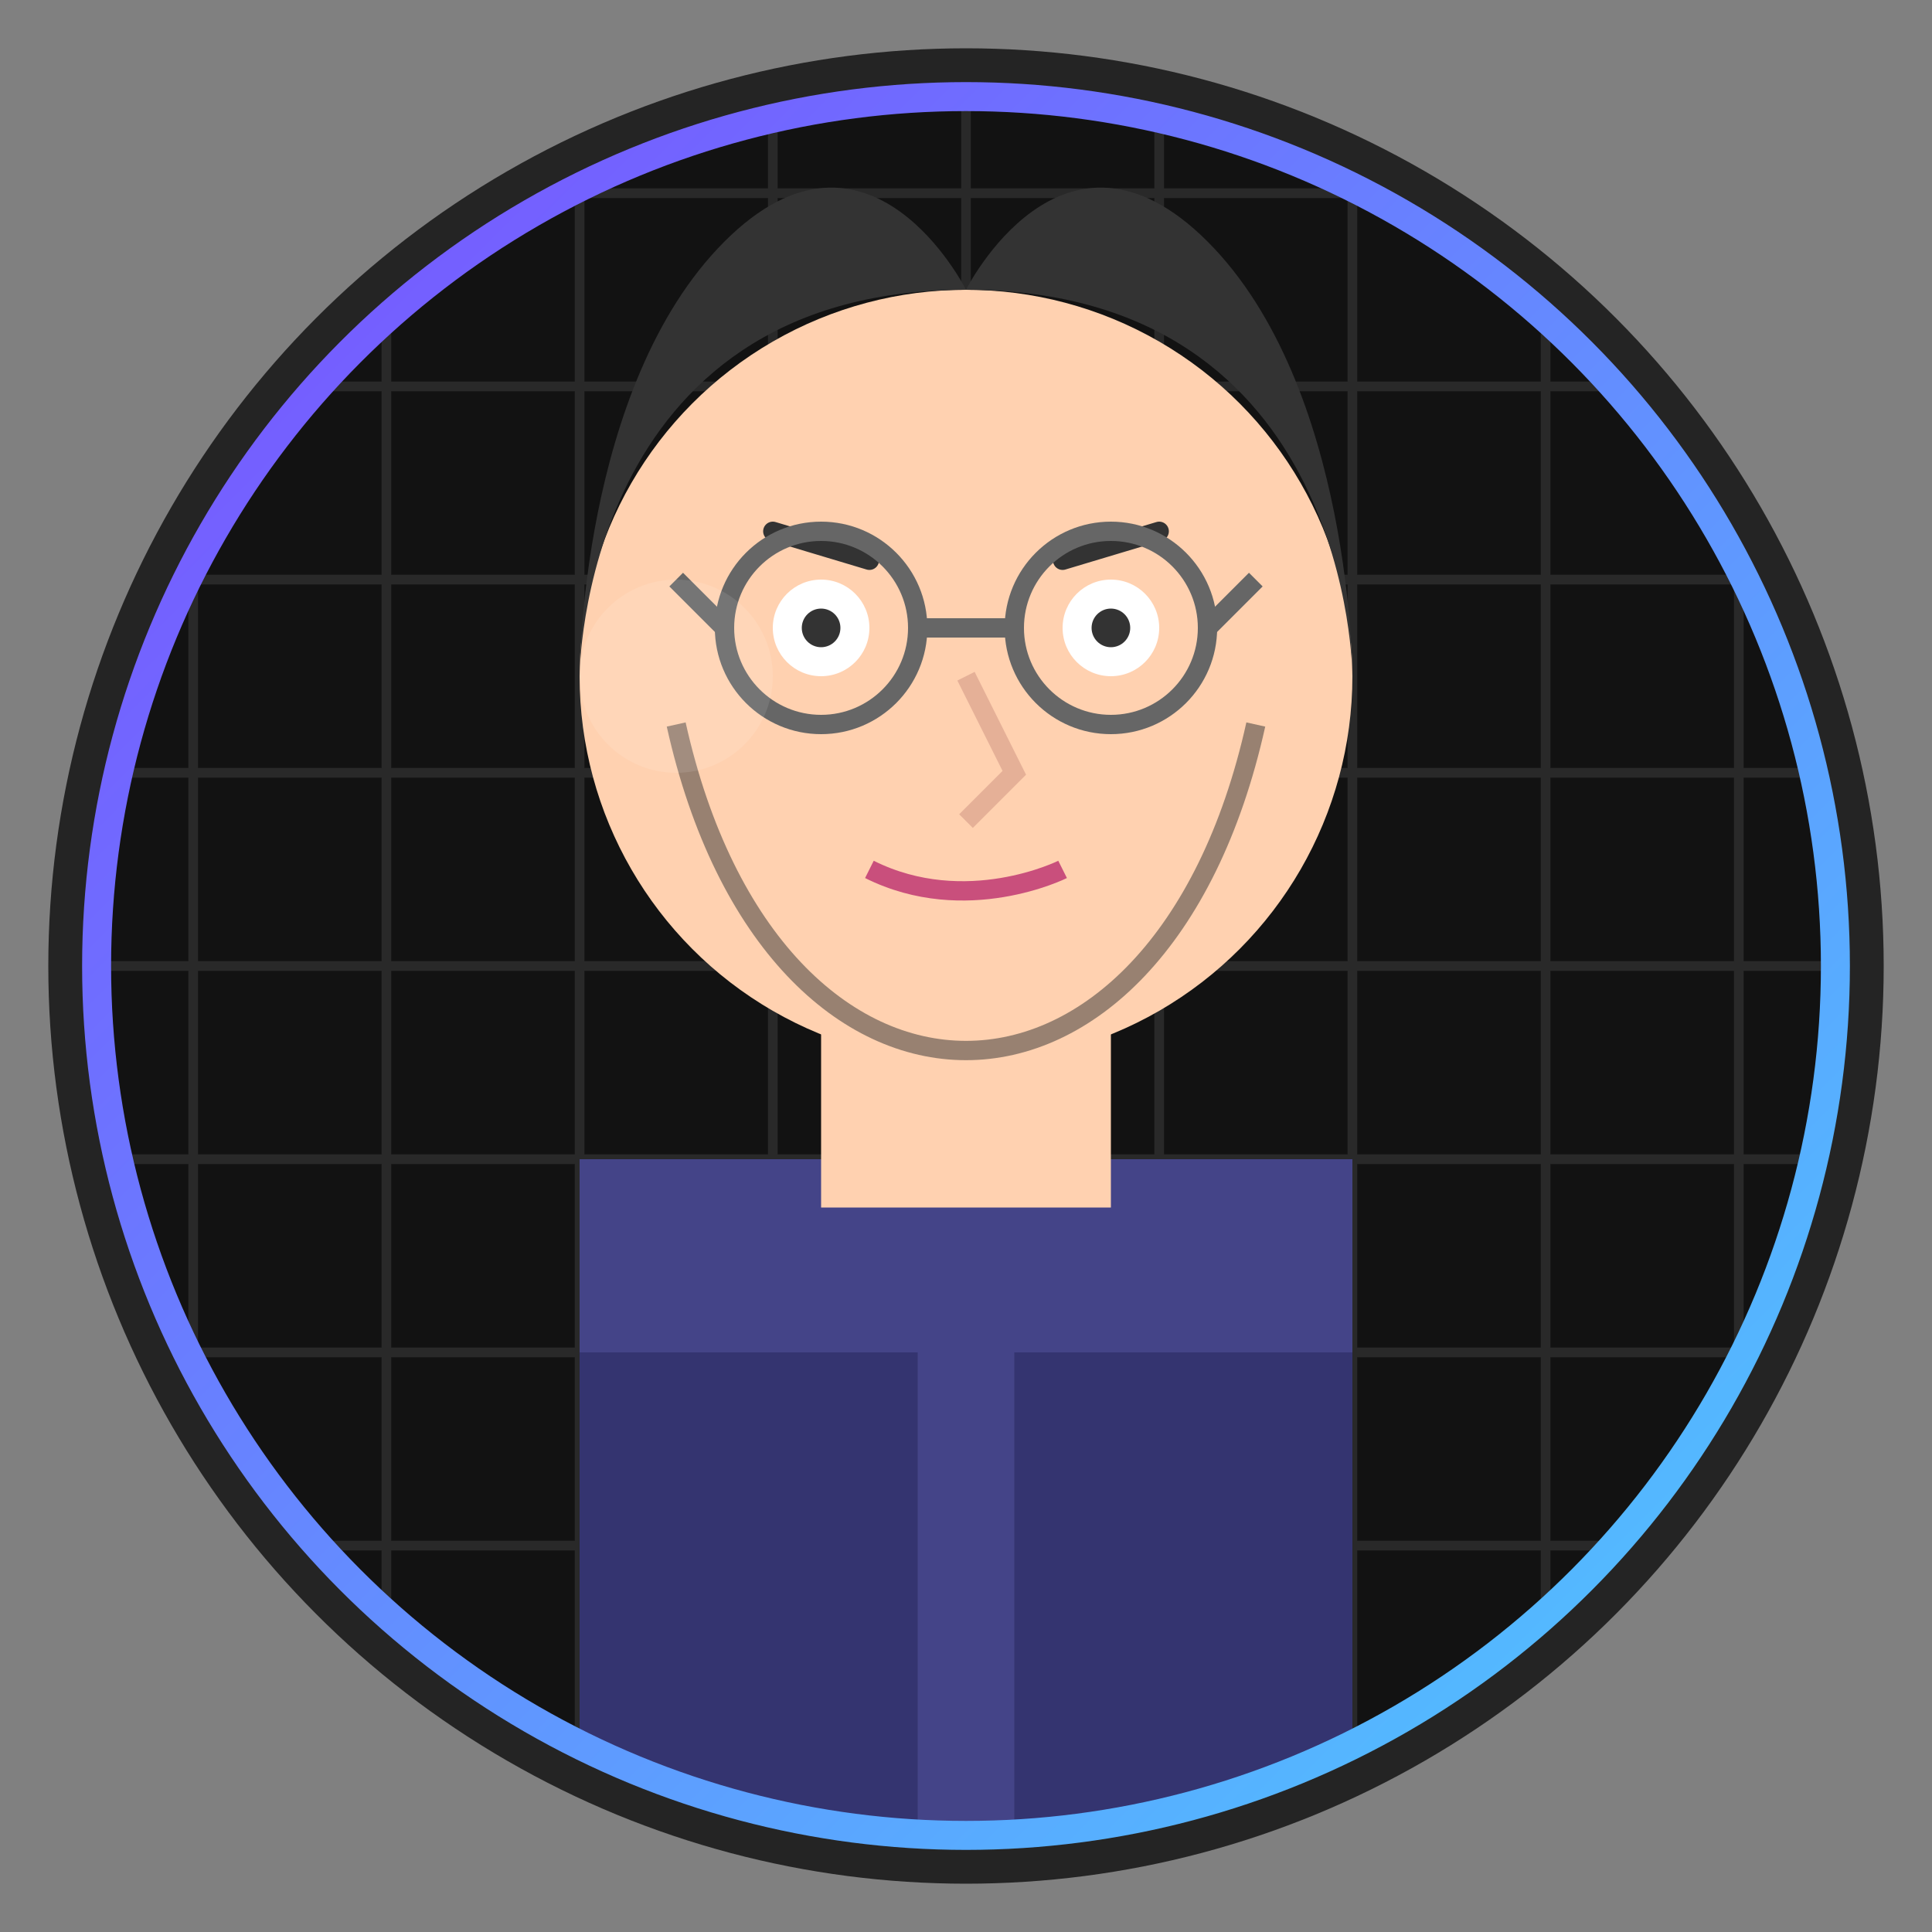
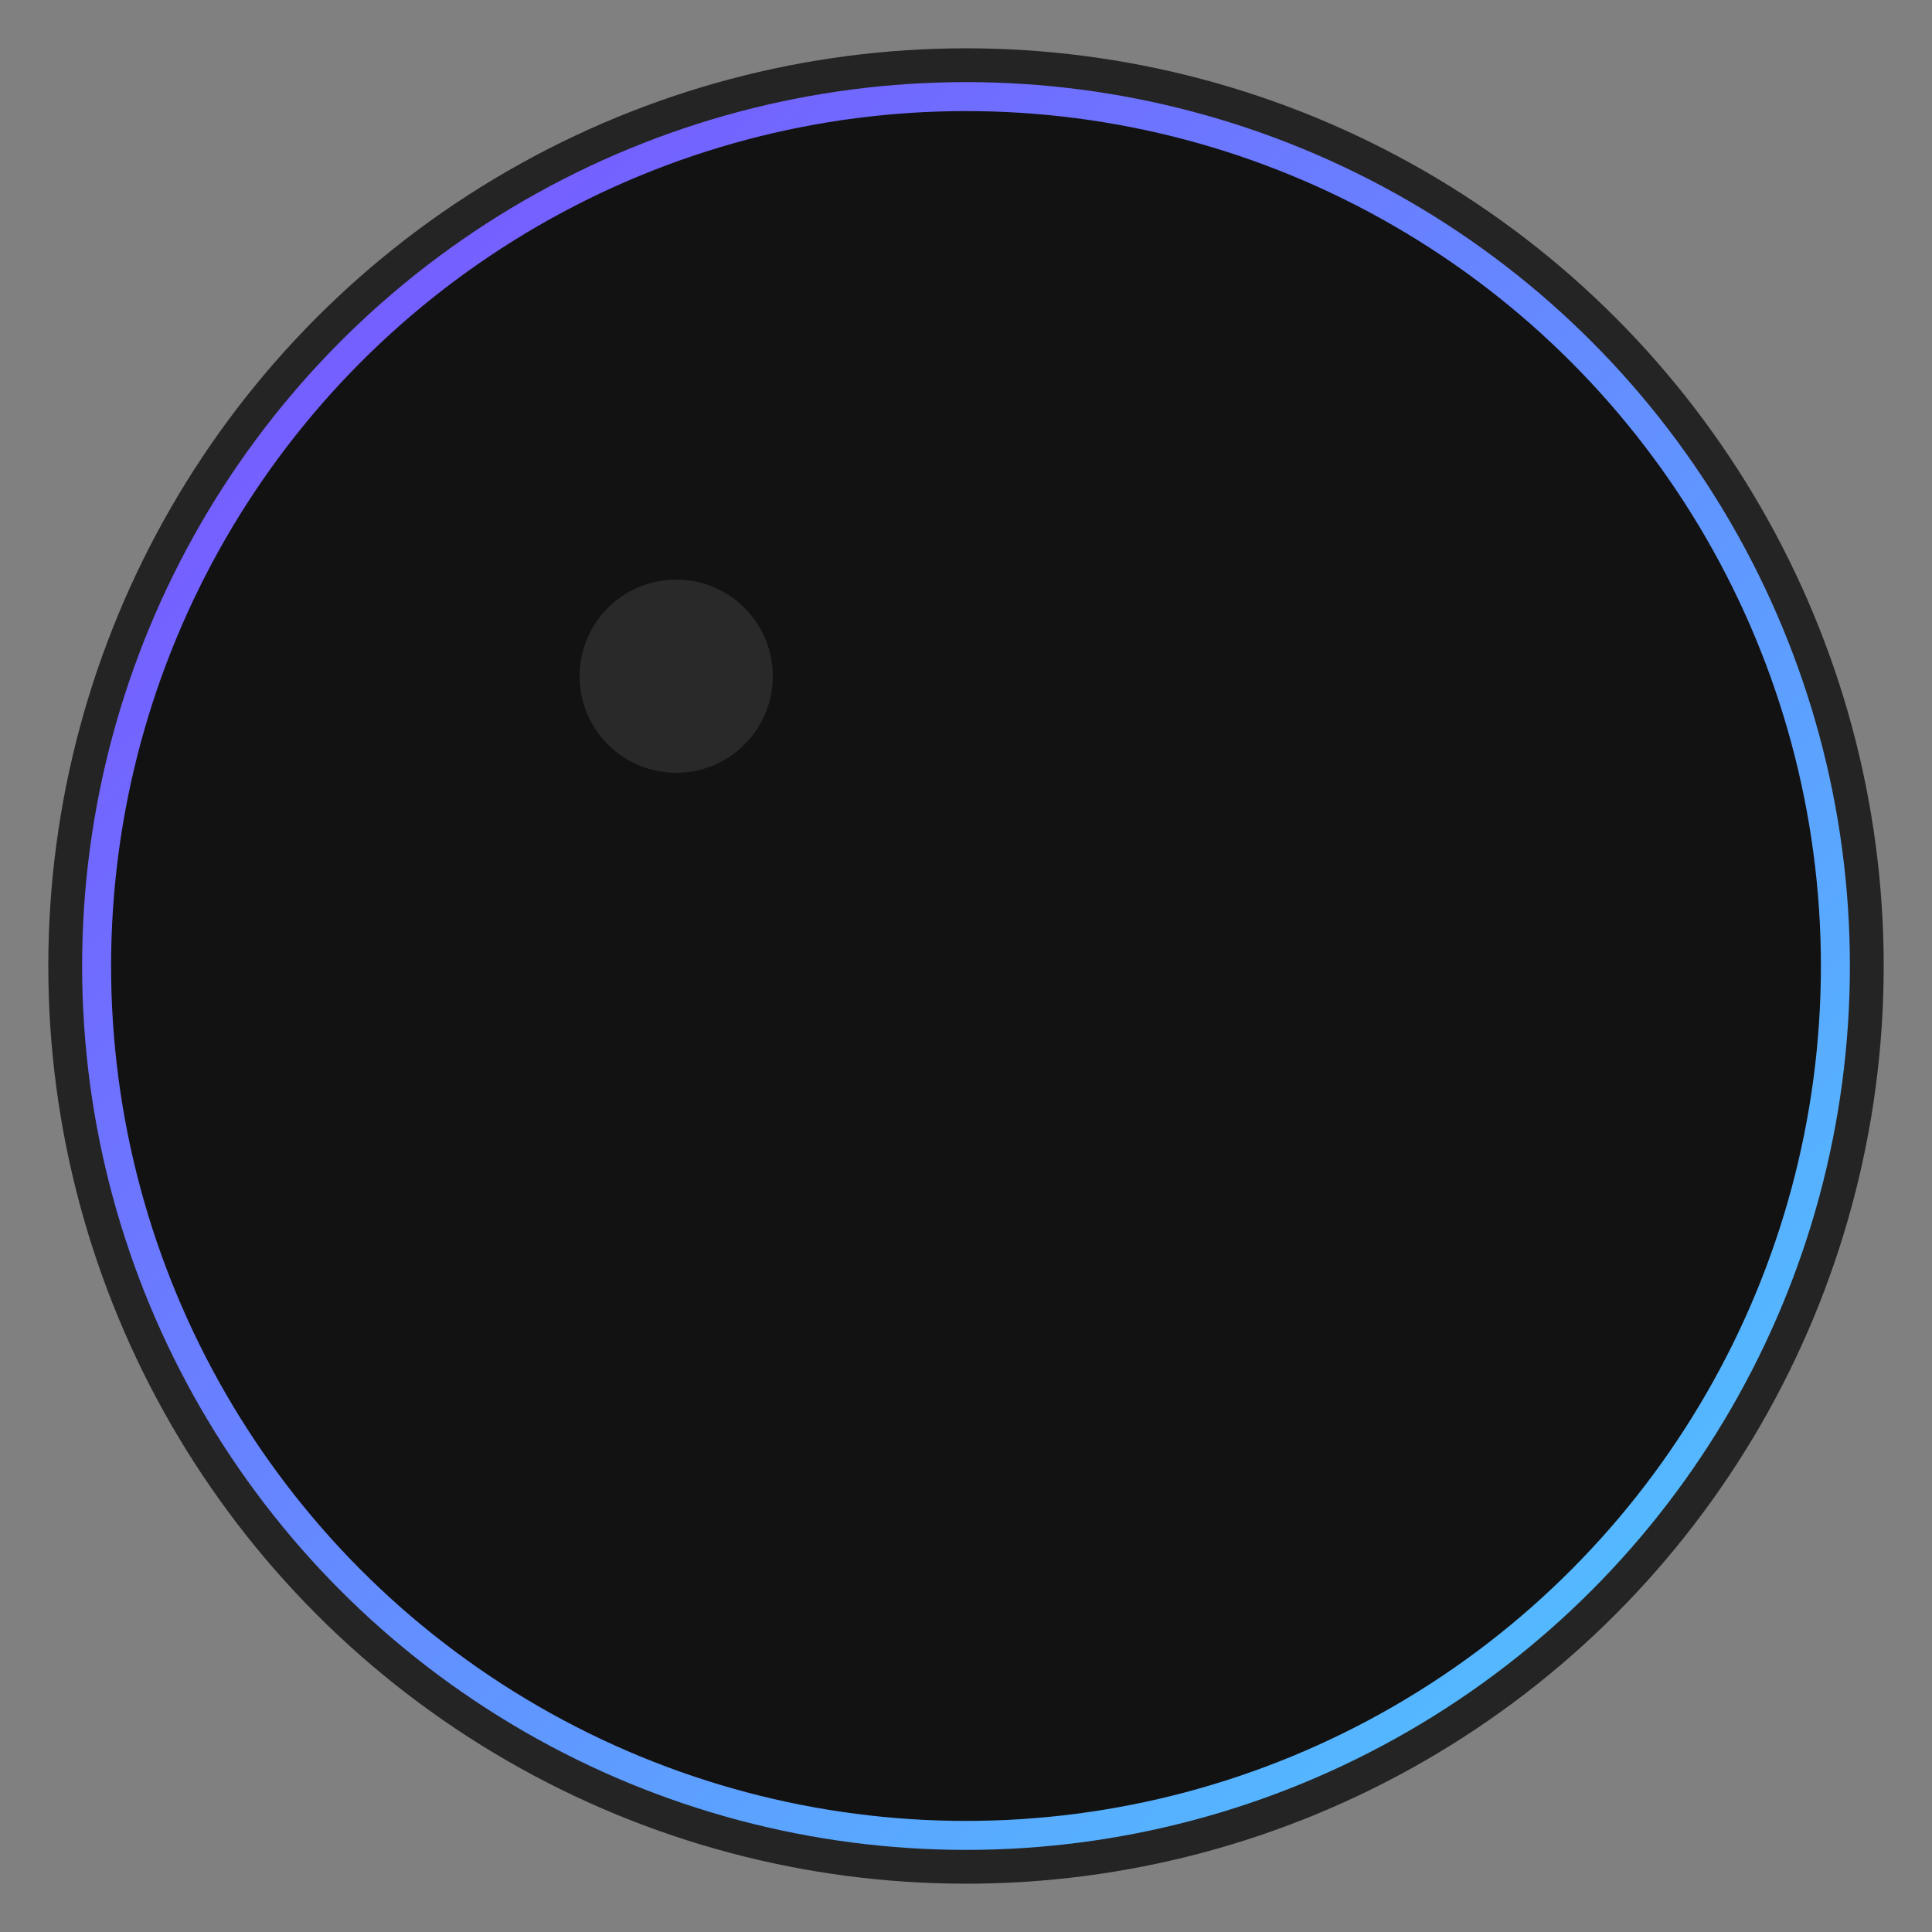
<svg xmlns="http://www.w3.org/2000/svg" viewBox="0 0 200 200">
  <rect x="0" y="0" width="200" height="200" fill="#808080" stroke="none" />
  <defs>
    <linearGradient id="grad1" x1="0%" y1="0%" x2="100%" y2="100%">
      <stop offset="0%" style="stop-color:#7b4dff;stop-opacity:1" />
      <stop offset="100%" style="stop-color:#4dcaff;stop-opacity:1" />
    </linearGradient>
    <clipPath id="circleClip">
-       <circle cx="100" cy="100" r="90" />
-     </clipPath>
+       </clipPath>
  </defs>
  <circle cx="100" cy="100" r="95" fill="#242424" />
  <circle cx="100" cy="100" r="90" fill="#121212" />
  <g clip-path="url(#circleClip)">
    <rect x="0" y="0" width="200" height="200" fill="#121212" />
    <g opacity="0.1">
      <path d="M0,20 H200" stroke="#fff" stroke-width="1" />
      <path d="M0,40 H200" stroke="#fff" stroke-width="1" />
      <path d="M0,60 H200" stroke="#fff" stroke-width="1" />
      <path d="M0,80 H200" stroke="#fff" stroke-width="1" />
      <path d="M0,100 H200" stroke="#fff" stroke-width="1" />
      <path d="M0,120 H200" stroke="#fff" stroke-width="1" />
      <path d="M0,140 H200" stroke="#fff" stroke-width="1" />
      <path d="M0,160 H200" stroke="#fff" stroke-width="1" />
      <path d="M0,180 H200" stroke="#fff" stroke-width="1" />
      <path d="M20,0 V200" stroke="#fff" stroke-width="1" />
      <path d="M40,0 V200" stroke="#fff" stroke-width="1" />
      <path d="M60,0 V200" stroke="#fff" stroke-width="1" />
      <path d="M80,0 V200" stroke="#fff" stroke-width="1" />
      <path d="M100,0 V200" stroke="#fff" stroke-width="1" />
      <path d="M120,0 V200" stroke="#fff" stroke-width="1" />
      <path d="M140,0 V200" stroke="#fff" stroke-width="1" />
      <path d="M160,0 V200" stroke="#fff" stroke-width="1" />
      <path d="M180,0 V200" stroke="#fff" stroke-width="1" />
    </g>
    <rect x="60" y="120" width="80" height="100" fill="#343470" />
    <rect x="60" y="120" width="80" height="20" fill="#444488" />
-     <rect x="95" y="120" width="10" height="100" fill="#444488" />
    <rect x="85" y="100" width="30" height="25" fill="#ffd1b0" />
    <circle cx="100" cy="70" r="40" fill="#ffd1b0" />
    <path d="M100,30 C60,30 60,70 60,70 C60,70 60,40 75,25 C90,10 100,30 100,30" fill="#333" />
-     <path d="M100,30 C140,30 140,70 140,70 C140,70 140,40 125,25 C110,10 100,30 100,30" fill="#333" />
+     <path d="M100,30 C140,70 140,40 125,25 C110,10 100,30 100,30" fill="#333" />
    <circle cx="85" cy="65" r="5" fill="#fff" />
    <circle cx="115" cy="65" r="5" fill="#fff" />
    <circle cx="85" cy="65" r="2" fill="#333" />
    <circle cx="115" cy="65" r="2" fill="#333" />
    <path d="M80,55 L90,58" stroke="#333" stroke-width="2" stroke-linecap="round" />
    <path d="M110,58 L120,55" stroke="#333" stroke-width="2" stroke-linecap="round" />
    <path d="M100,70 L105,80 L100,85" stroke="#e5b097" stroke-width="2" fill="none" />
    <path d="M90,90 C100,95 110,90 110,90" stroke="#c94f7c" stroke-width="2" fill="none" />
    <path d="M70,75 C80,120 120,120 130,75" fill="none" stroke="#333" stroke-opacity="0.5" stroke-width="2" />
    <circle cx="85" cy="65" r="10" fill="none" stroke="#666" stroke-width="2" />
    <circle cx="115" cy="65" r="10" fill="none" stroke="#666" stroke-width="2" />
    <path d="M95,65 L105,65" stroke="#666" stroke-width="2" />
    <path d="M70,60 L75,65" stroke="#666" stroke-width="2" />
    <path d="M125,65 L130,60" stroke="#666" stroke-width="2" />
  </g>
  <circle cx="100" cy="100" r="90" fill="none" stroke="url(#grad1)" stroke-width="3" />
  <circle cx="70" cy="70" r="10" fill="#fff" opacity="0.1" />
</svg>